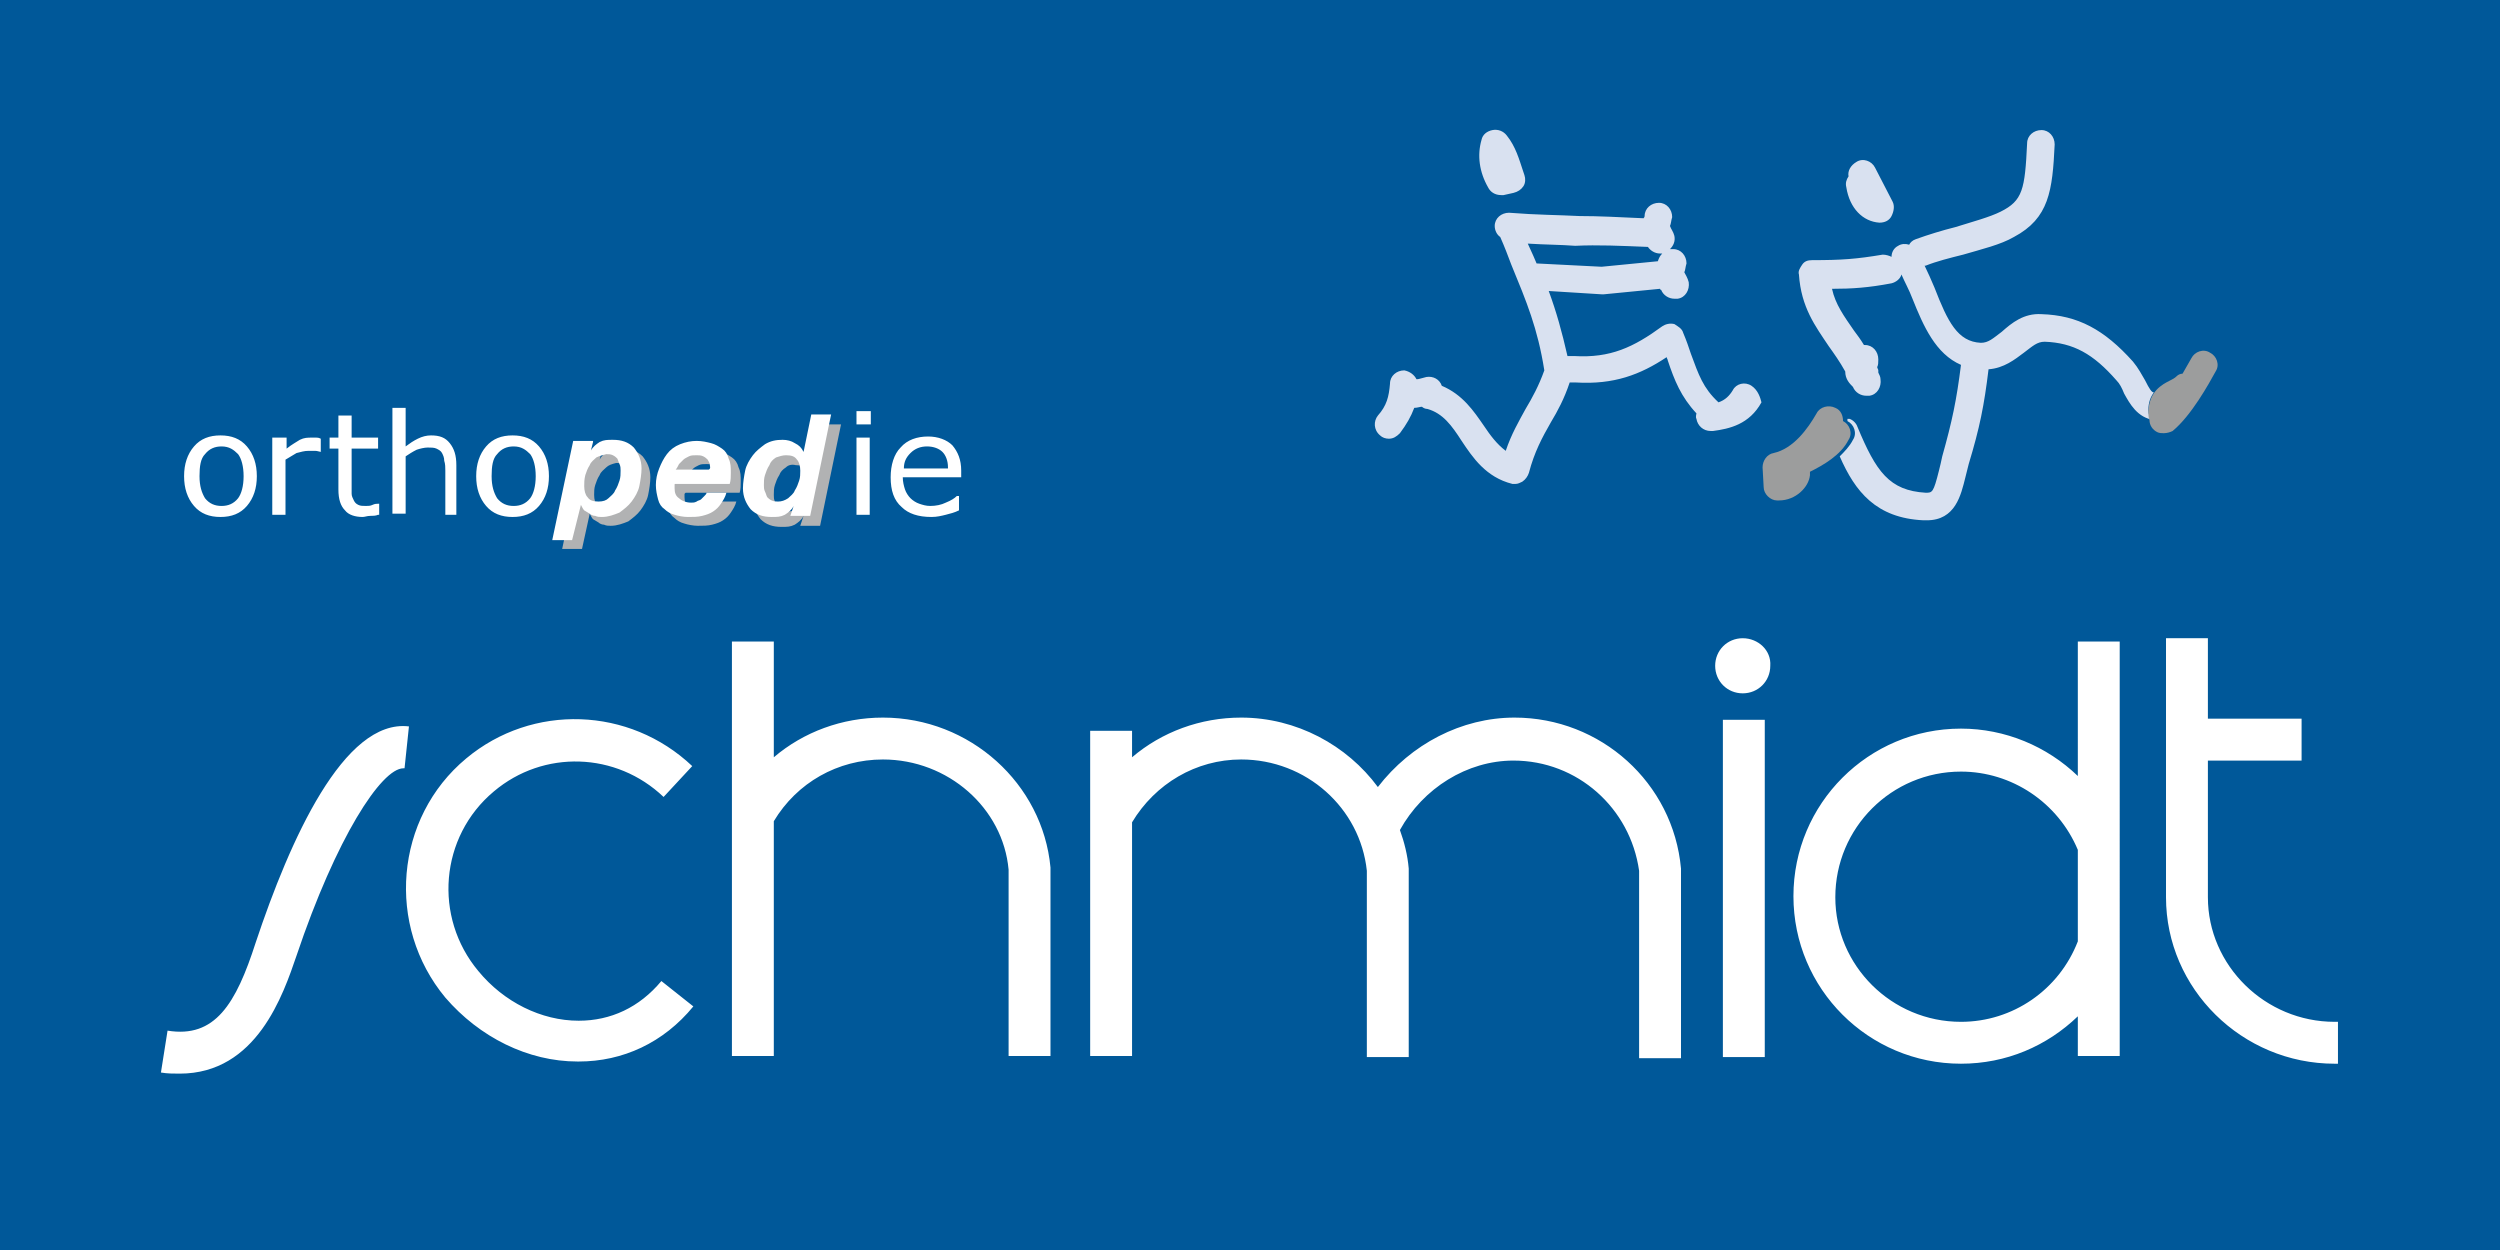
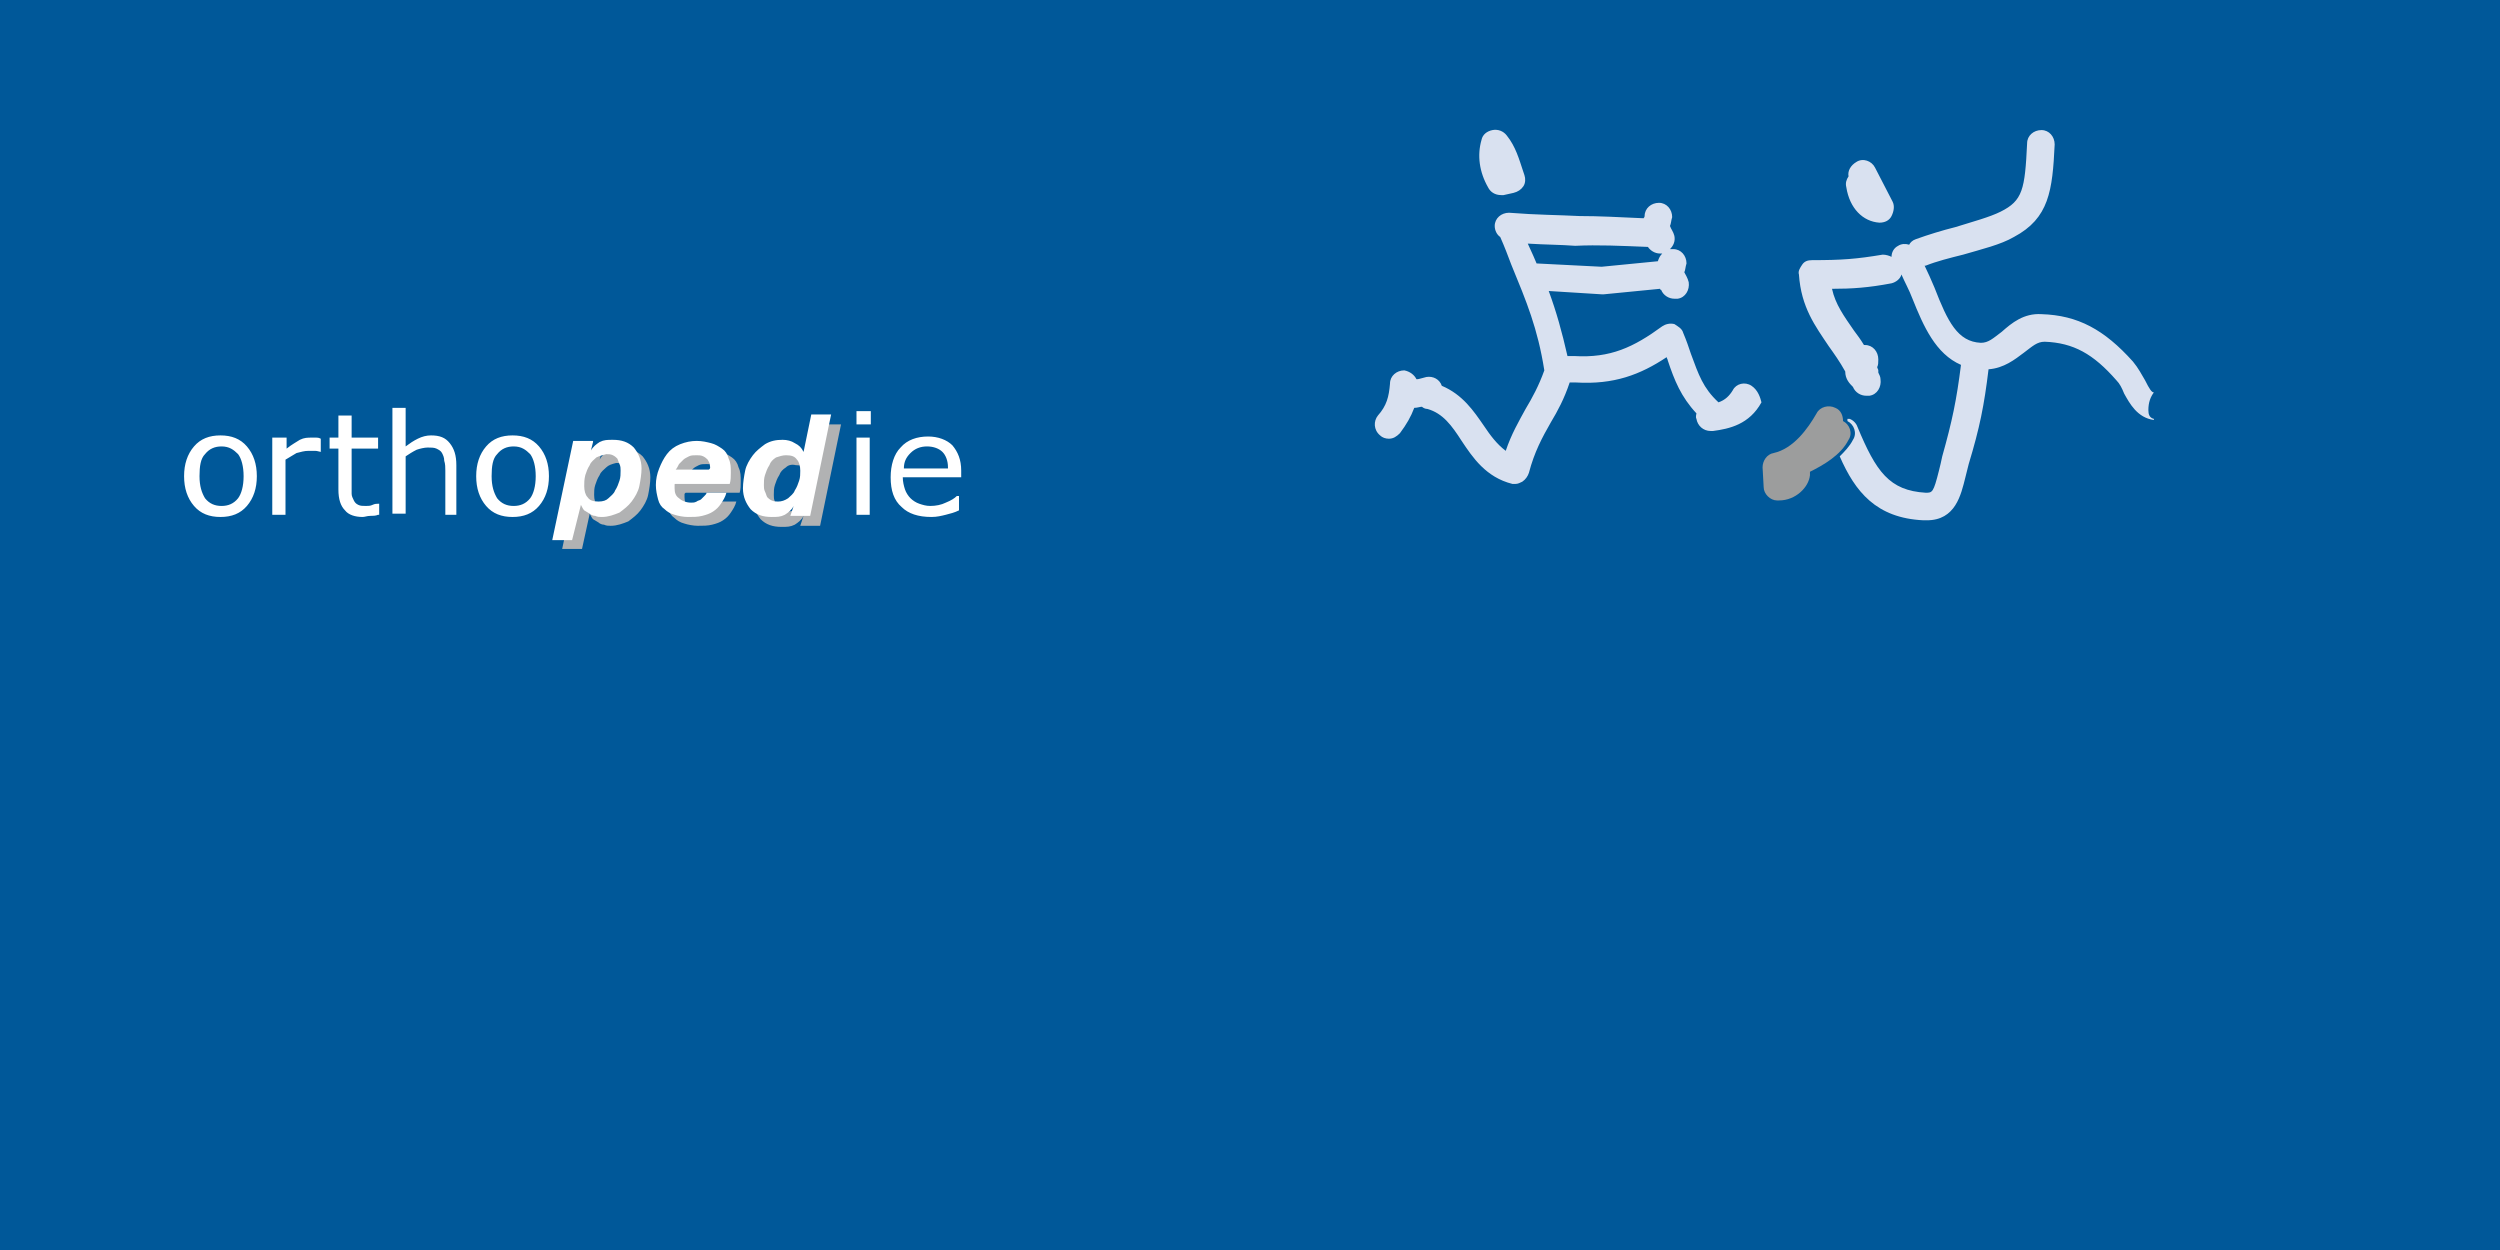
<svg xmlns="http://www.w3.org/2000/svg" version="1.1" id="Ebene_1" x="0px" y="0px" viewBox="0 0 226.8 113.4" style="enable-background:new 0 0 226.8 113.4;" xml:space="preserve">
  <style type="text/css">
	.st0{fill:#005899;}
	.st1{fill:#FFFFFF;}
	.st2{fill:#D9E1F0;}
	.st3{fill:#9C9D9D;}
	.st4{fill:#B1B2B3;}
</style>
  <rect class="st0" width="226.8" height="113.4" />
  <g>
-     <path class="st1" d="M95.3,78.7c0,0,0,0.1,0,0.1l0,0v17h-3.8V78.9c-0.5-5.6-5.5-10-11.4-10c-4.1,0-7.8,2.1-9.9,5.6v21.3h-3.8V58.2   h3.8v10.5c2.7-2.3,6.2-3.6,9.9-3.6C88,65.1,94.6,71.1,95.3,78.7L95.3,78.7L95.3,78.7 M177.9,92.7c4.7,0,8.9-2.9,10.6-7.3v-8.3   c-1.8-4.3-6-7.1-10.6-7.1c-6.3,0-11.4,5.1-11.4,11.4C166.5,87.6,171.6,92.7,177.9,92.7 M192.3,86C192.3,86.1,192.3,86.1,192.3,86   l0,9.8h-3.8v-3.6c-2.8,2.7-6.5,4.3-10.6,4.3c-8.4,0-15.2-6.8-15.2-15.2c0-8.4,6.8-15.2,15.2-15.2c4,0,7.8,1.6,10.6,4.3V58.2h3.8   L192.3,86L192.3,86z M23.2,85.5c-1.8,5.6-3.7,8.7-8,8l-0.6,3.8c0.6,0.1,1.1,0.1,1.7,0.1c7,0,9.4-7.2,10.6-10.7   c3.6-10.7,7.7-17,9.7-17c0,0,0.1,0,0.1,0l0.4-3.8C31.2,65.2,26.3,76.2,23.2,85.5 M52.5,92.6L52.5,92.6c-3.4,0-6.8-1.7-9.1-4.5   c-4.1-4.9-3.5-12.2,1.4-16.3c4.5-3.8,11.1-3.6,15.4,0.5l2.6-2.8c-5.7-5.4-14.5-5.7-20.5-0.7c-6.5,5.4-7.3,15.2-1.9,21.7   c3.1,3.6,7.5,5.8,12,5.8h0.1c4,0,7.7-1.7,10.4-5L60,89C58,91.4,55.4,92.6,52.5,92.6 M156.3,95.9h3.8V65.3h-3.8V95.9z M158.1,57.9   c-1.4,0-2.5,1.1-2.5,2.5c0,1.4,1.1,2.5,2.5,2.5c1.4,0,2.5-1.1,2.5-2.5C160.7,59,159.5,57.9,158.1,57.9 M137.4,65.1   c-4.8,0-9.4,2.4-12.4,6.3c-2.8-3.8-7.4-6.3-12.4-6.3c-3.7,0-7.2,1.3-9.9,3.6v-2.4h-3.8v29.5h3.8V74.6c2.1-3.5,5.8-5.7,9.9-5.7   c5.9,0,10.8,4.4,11.4,10.1v16.9h3.8v-17l0,0c0,0,0,0,0,0v-0.1h0c-0.1-1.2-0.4-2.4-0.8-3.5l0,0c2.1-3.8,6.1-6.3,10.3-6.3   c5.8,0,10.6,4.3,11.4,10v17h3.8V78.8l0,0C151.8,71,145.2,65.1,137.4,65.1 M212.1,92.7l-0.3,0c-6.3,0-11.5-5.1-11.5-11.3   c0-0.2,0-0.4,0-0.6c0-0.1,0-0.3,0-0.4l0,0V69h8.5v-3.8h-8.5v-7.3h-3.8v22.8h0c0,0.1,0,0.2,0,0.3c0,0.1,0,0.2,0,0.4   c0,8.3,6.9,15.1,15.3,15.1l0.3,0L212.1,92.7z" />
    <g>
      <path class="st2" d="M135,17c-0.8-1.4-1-2.9-0.6-4.3c0.1-0.5,0.5-0.8,1-0.9c0.5-0.1,1,0.1,1.3,0.5c0.8,1,1.1,2.1,1.5,3.3l0.1,0.3    c0.1,0.3,0.1,0.7-0.1,1c-0.2,0.3-0.5,0.5-0.9,0.6l-0.9,0.2c-0.1,0-0.2,0-0.2,0C135.6,17.7,135.2,17.4,135,17 M149.5,22.4    C149.5,22.4,149.5,22.4,149.5,22.4c0.2,0.3,0.6,0.6,1.1,0.6c0.1,0,0.1,0,0.2,0c-0.2,0.2-0.3,0.4-0.4,0.7l-5.1,0.5l-5.9-0.3    c-0.1-0.2-0.2-0.5-0.3-0.7c-0.2-0.4-0.3-0.7-0.5-1.1c1.6,0.1,3,0.1,4.3,0.2C145,22.2,147,22.3,149.5,22.4 M158.9,35    c-0.6-0.4-1.4-0.2-1.7,0.4c-0.3,0.5-0.7,0.9-1.3,1.1c0,0,0,0,0,0c-1.4-1.3-1.8-2.5-2.5-4.4c-0.2-0.6-0.4-1.2-0.7-1.9    c-0.1-0.4-0.5-0.6-0.8-0.8c-0.4-0.1-0.8,0-1.1,0.2c-2.6,1.9-4.7,2.9-8,2.7l-0.6,0c-0.5-2.2-1-4-1.7-5.9l4.8,0.3c0,0,0,0,0.1,0    c0,0,0.1,0,0.1,0l5.1-0.5c0,0.1,0.1,0.1,0.1,0.1c0.2,0.5,0.7,0.8,1.2,0.8c0.1,0,0.2,0,0.3,0c0.7-0.1,1.1-0.8,1-1.5    c-0.1-0.4-0.3-0.7-0.4-0.9c0.1-0.2,0.1-0.5,0.2-0.8c0-0.7-0.5-1.3-1.2-1.3c-0.1,0-0.2,0-0.3,0c0.3-0.3,0.5-0.7,0.4-1.2    c-0.1-0.4-0.3-0.6-0.4-0.9c0.1-0.2,0.1-0.5,0.2-0.8c0-0.7-0.5-1.3-1.2-1.3c-0.7,0-1.3,0.5-1.3,1.2c0,0,0,0.1-0.1,0.2    c-2.2-0.1-4-0.2-5.8-0.2c-1.9-0.1-3.9-0.1-6.4-0.3c-0.7,0-1.3,0.5-1.3,1.2c0,0.4,0.2,0.8,0.5,1c0.4,0.9,0.7,1.7,1,2.5    c1.4,3.4,2.4,5.8,3,9.6c-0.5,1.4-1.1,2.5-1.7,3.5c-0.6,1.1-1.3,2.3-1.8,3.8c-0.8-0.6-1.4-1.4-2-2.3c-0.9-1.3-1.9-2.8-3.8-3.6    c-0.2-0.6-0.8-0.9-1.4-0.8c-0.4,0.1-0.7,0.2-0.8,0.2c0,0-0.1,0-0.1,0c-0.2-0.4-0.6-0.7-1.1-0.8c-0.7,0-1.3,0.5-1.3,1.2    c-0.1,1.2-0.3,2-1.1,2.9c-0.4,0.5-0.4,1.3,0.2,1.8c0.2,0.2,0.5,0.3,0.8,0.3c0.4,0,0.7-0.2,1-0.5c0.6-0.8,1-1.5,1.3-2.3    c0.3,0,0.5-0.1,0.7-0.1c0.1,0.1,0.3,0.2,0.5,0.2c1.4,0.4,2.2,1.5,3.1,2.9c1,1.5,2.2,3.3,4.6,3.9c0.1,0,0.2,0,0.3,0    c0.2,0,0.4-0.1,0.6-0.2c0.3-0.2,0.5-0.5,0.6-0.8c0.5-1.9,1.2-3.2,2-4.6c0.6-1,1.2-2.1,1.7-3.6l0.6,0c3.4,0.2,5.8-0.7,8.2-2.3    c0,0.1,0.1,0.2,0.1,0.3c0.6,1.8,1.2,3.3,2.6,4.8c0,0.1-0.1,0.3,0,0.5c0.1,0.6,0.6,1.1,1.3,1.1c0.1,0,0.1,0,0.2,0    c1.5-0.2,3.3-0.6,4.4-2.6C159.7,36.1,159.5,35.4,158.9,35 M194.9,37.2c0-0.7,0.2-1.2,0.5-1.6c-0.2,0-0.4-0.3-0.8-1.1    c-0.3-0.5-0.6-1.1-1.1-1.7c-2.6-2.9-5-4.2-8.3-4.3c-1.6-0.1-2.7,0.8-3.6,1.6c-0.8,0.6-1.2,1-1.9,1c-2.1-0.1-3-1.9-4.2-5    c-0.3-0.7-0.6-1.4-0.9-2c0,0,0.1,0,0.1,0c1-0.4,2.2-0.7,3.4-1c1.7-0.5,3.4-0.9,4.6-1.6c3.2-1.7,3.5-4.2,3.7-8.4    c0-0.7-0.5-1.3-1.2-1.3c-0.7,0-1.3,0.5-1.3,1.2c-0.2,4.2-0.4,5.2-2.4,6.2c-1,0.5-2.5,0.9-4.1,1.4c-1.2,0.3-2.5,0.7-3.6,1.1    c-0.3,0.1-0.5,0.3-0.6,0.5c-0.3-0.1-0.7-0.1-1,0.1c-0.4,0.2-0.6,0.6-0.6,1c-0.2-0.1-0.5-0.2-0.8-0.2c-2.4,0.4-3.7,0.5-6.4,0.5    c-0.4,0-0.7,0.1-0.9,0.4c-0.2,0.3-0.4,0.6-0.3,0.9c0.2,3,1.5,4.7,2.7,6.5c0.5,0.7,1,1.4,1.5,2.3c0,0.7,0.4,1.1,0.7,1.4    c0.2,0.5,0.7,0.8,1.2,0.8c0.1,0,0.2,0,0.3,0c0.7-0.1,1.1-0.8,1-1.5c0-0.2-0.1-0.4-0.2-0.6c0-0.1,0-0.1,0-0.2    c0-0.1-0.1-0.2-0.1-0.3c0.1-0.2,0.1-0.4,0.1-0.7c0-0.7-0.5-1.3-1.2-1.3c0,0,0,0-0.1,0c-0.3-0.5-0.6-0.9-0.9-1.3    c-0.9-1.3-1.7-2.4-2-3.8c1.8,0,3.3-0.1,5.4-0.5c0.4-0.1,0.8-0.4,0.9-0.8c0.3,0.7,0.7,1.4,1,2.2c1,2.5,2.1,5,4.4,6    c-0.4,3.2-0.8,5.1-1.7,8.3c-0.1,0.5-0.2,0.9-0.3,1.3c-0.5,2-0.6,2-1.2,2c-3.3-0.2-4.5-1.9-6.2-6c-0.1-0.3-0.4-0.6-0.7-0.7    c-0.1,0-0.1,0-0.2,0c0,0.1,0,0.1,0,0.2l0,0c0.6,0.3,0.9,1.1,0.5,1.7c-0.3,0.6-0.8,1.1-1.2,1.5c1.4,3.2,3.3,5.6,7.6,5.8    c0.1,0,0.2,0,0.3,0c2.6,0,3.1-2.3,3.5-3.9c0.1-0.4,0.2-0.8,0.3-1.2c1-3.3,1.4-5.3,1.8-8.6c1.4-0.1,2.4-0.9,3.2-1.5    c0.8-0.6,1.2-1,1.9-1c2.6,0.1,4.4,1.1,6.5,3.5c0.3,0.3,0.5,0.7,0.7,1.2c0.5,0.9,1.2,2.2,2.7,2.4c0,0,0,0,0-0.1    C195,37.9,194.9,37.6,194.9,37.2 M170.5,20.2C170.6,20.2,170.6,20.2,170.5,20.2c0.5,0,0.9-0.2,1.1-0.6c0.2-0.4,0.3-0.9,0.1-1.3    l-1.6-3.1c-0.3-0.6-1.1-0.9-1.7-0.5c-0.5,0.3-0.8,0.8-0.7,1.3c-0.2,0.3-0.3,0.6-0.2,1C167.8,18.9,169,20.1,170.5,20.2" />
      <g>
        <path class="st3" d="M161.4,45.4c-0.1,0-0.1,0-0.2,0c-0.6,0-1.2-0.6-1.2-1.2l-0.1-1.8c0-0.6,0.4-1.2,1-1.3     c1.8-0.4,3.1-2.2,3.9-3.6c0.3-0.6,1.1-0.8,1.7-0.5c0.5,0.2,0.7,0.7,0.7,1.2l0,0c0.6,0.3,0.9,1.1,0.5,1.7     c-0.7,1.4-2.3,2.3-3.5,2.9c0,0.1,0,0.2,0,0.3C164.1,44.2,162.9,45.4,161.4,45.4" />
-         <path class="st3" d="M196.3,39.3c-0.2,0-0.4,0-0.6-0.1c-0.4-0.2-0.7-0.6-0.7-1.1c-0.1-0.2-0.1-0.5-0.1-0.8c0.1-1.8,1.2-2.4,2-2.8     c0.2-0.1,0.4-0.2,0.6-0.4c0.1-0.1,0.3-0.2,0.5-0.2c0.3-0.5,0.5-0.9,0.8-1.4c0.3-0.6,1.1-0.9,1.7-0.5c0.6,0.3,0.9,1.1,0.5,1.7     c-0.6,1.1-2.2,4-3.9,5.4C196.9,39.2,196.6,39.3,196.3,39.3" />
      </g>
    </g>
    <g>
      <path class="st4" d="M55,42.4c-0.2,0.2-0.5,0.4-0.6,0.7c-0.2,0.3-0.3,0.6-0.4,0.9c-0.1,0.3-0.1,0.6-0.1,0.9c0,0.4,0.1,0.8,0.3,1    c0.2,0.3,0.5,0.4,1,0.4c0.4,0,0.7-0.1,0.9-0.3c0.2-0.2,0.5-0.4,0.6-0.7c0.2-0.3,0.3-0.6,0.4-0.9c0.1-0.3,0.1-0.6,0.1-0.9    c0-0.2,0-0.4-0.1-0.6c-0.1-0.2-0.1-0.3-0.2-0.5c-0.1-0.1-0.2-0.2-0.4-0.3c-0.2-0.1-0.4-0.1-0.6-0.1C55.5,42.1,55.2,42.2,55,42.4     M54.6,40.9l-0.2,0.8l0,0c0.2-0.4,0.5-0.6,0.8-0.8c0.4-0.2,0.7-0.2,1.2-0.2c0.8,0,1.4,0.2,1.9,0.7c0.4,0.5,0.7,1.1,0.7,1.9    c0,0.5-0.1,1.1-0.2,1.6c-0.1,0.5-0.4,1-0.7,1.4c-0.3,0.4-0.7,0.7-1.1,1c-0.5,0.2-1,0.4-1.6,0.4c-0.2,0-0.4,0-0.6-0.1    c-0.2,0-0.4-0.1-0.5-0.2c-0.2-0.1-0.3-0.2-0.5-0.3c-0.1-0.1-0.2-0.3-0.3-0.5h0l-0.7,3.2H51l1.9-9H54.6z M65.3,43    c0-0.2-0.1-0.3-0.2-0.5c-0.1-0.1-0.2-0.2-0.4-0.3c-0.2-0.1-0.4-0.1-0.6-0.1c-0.3,0-0.5,0-0.7,0.1c-0.2,0.1-0.4,0.2-0.5,0.3    c-0.1,0.1-0.3,0.3-0.4,0.4c-0.1,0.2-0.2,0.3-0.2,0.5h3C65.3,43.4,65.3,43.2,65.3,43 M62.1,44.8v0.1v0.2c0,0.4,0.1,0.7,0.4,0.9    c0.2,0.2,0.6,0.4,1.1,0.4c0.2,0,0.3,0,0.5-0.1c0.1-0.1,0.3-0.1,0.4-0.2c0.1-0.1,0.2-0.2,0.3-0.3c0.1-0.1,0.2-0.2,0.2-0.3h1.8    c-0.1,0.4-0.3,0.7-0.5,1c-0.2,0.3-0.4,0.5-0.7,0.7c-0.3,0.2-0.6,0.3-1,0.4c-0.4,0.1-0.8,0.1-1.3,0.1c-0.4,0-0.9-0.1-1.2-0.2    c-0.4-0.1-0.7-0.3-0.9-0.5c-0.3-0.2-0.5-0.5-0.6-0.9c-0.1-0.4-0.2-0.8-0.2-1.3c0-0.5,0.1-1,0.3-1.5c0.2-0.5,0.4-0.9,0.7-1.3    c0.3-0.4,0.7-0.7,1.2-0.9c0.5-0.2,1-0.3,1.5-0.3c0.5,0,0.9,0.1,1.3,0.2c0.4,0.1,0.7,0.3,1,0.5c0.3,0.2,0.5,0.5,0.6,0.9    c0.2,0.4,0.2,0.8,0.2,1.3c0,0.3,0,0.7-0.1,1h-4.9C62.1,44.8,62.1,44.8,62.1,44.8 M71.3,42.4c-0.3,0.2-0.5,0.4-0.6,0.7    c-0.2,0.3-0.3,0.6-0.4,0.9c-0.1,0.3-0.1,0.6-0.1,0.9c0,0.2,0,0.4,0.1,0.6c0.1,0.2,0.1,0.3,0.2,0.5c0.1,0.1,0.2,0.2,0.4,0.3    c0.2,0.1,0.4,0.1,0.6,0.1c0.3,0,0.6-0.1,0.9-0.3c0.2-0.2,0.5-0.4,0.6-0.7c0.2-0.3,0.3-0.6,0.4-0.9c0.1-0.3,0.1-0.6,0.1-0.9    c0-0.4-0.1-0.8-0.3-1c-0.2-0.3-0.5-0.4-1-0.4C71.8,42.1,71.5,42.2,71.3,42.4 M72.9,46.8c-0.2,0.4-0.5,0.6-0.8,0.8    c-0.4,0.2-0.7,0.2-1.2,0.2c-0.8,0-1.4-0.2-1.9-0.7c-0.4-0.5-0.7-1.1-0.7-1.9c0-0.5,0.1-1.1,0.2-1.6c0.1-0.5,0.4-1,0.7-1.4    c0.3-0.4,0.7-0.7,1.1-1c0.5-0.3,1-0.4,1.6-0.4c0.4,0,0.8,0.1,1.1,0.3c0.4,0.2,0.6,0.4,0.8,0.8h0l0.7-3.4h1.8l-1.9,9.2h-1.8    L72.9,46.8L72.9,46.8z" />
      <path class="st1" d="M22.1,43.2c0-0.9-0.2-1.6-0.5-2c-0.4-0.4-0.8-0.7-1.5-0.7c-0.6,0-1.1,0.2-1.5,0.7c-0.4,0.4-0.5,1.1-0.5,2    c0,0.9,0.2,1.5,0.5,2c0.4,0.5,0.9,0.7,1.5,0.7c0.6,0,1.1-0.2,1.5-0.7C21.9,44.8,22.1,44.1,22.1,43.2 M23.3,43.2    c0,1.1-0.3,2-0.9,2.7c-0.6,0.7-1.4,1-2.4,1c-1,0-1.8-0.3-2.4-1c-0.6-0.7-0.9-1.6-0.9-2.7c0-1.1,0.3-2,0.9-2.7c0.6-0.7,1.4-1,2.4-1    c1,0,1.8,0.3,2.4,1C23,41.2,23.3,42.1,23.3,43.2 M29.2,41L29.2,41c-0.2,0-0.4-0.1-0.6-0.1c-0.2,0-0.4,0-0.6,0    c-0.4,0-0.7,0.1-1.1,0.2c-0.3,0.2-0.7,0.4-1,0.6v5h-1.2v-7H26v1c0.5-0.4,0.9-0.6,1.2-0.8c0.4-0.2,0.7-0.2,1.1-0.2    c0.2,0,0.4,0,0.4,0c0.1,0,0.2,0,0.4,0.1V41z M34.3,46.7c-0.2,0.1-0.5,0.1-0.7,0.1c-0.3,0-0.5,0.1-0.7,0.1c-0.7,0-1.3-0.2-1.6-0.6    c-0.4-0.4-0.6-1-0.6-1.9v-3.7h-0.8v-1h0.8v-2h1.2v2h2.4v1h-2.4v3.2c0,0.4,0,0.7,0,0.9c0,0.2,0.1,0.4,0.2,0.6    c0.1,0.2,0.2,0.3,0.4,0.4c0.2,0.1,0.4,0.1,0.7,0.1c0.2,0,0.4,0,0.6-0.1c0.2-0.1,0.4-0.1,0.5-0.1h0.1V46.7z M41.6,46.7h-1.2v-4    c0-0.3,0-0.6-0.1-0.9c0-0.3-0.1-0.5-0.2-0.7c-0.1-0.2-0.3-0.3-0.5-0.4c-0.2-0.1-0.5-0.1-0.8-0.1c-0.3,0-0.7,0.1-1,0.2    c-0.4,0.2-0.7,0.4-1,0.6v5.2h-1.2V37h1.2v3.5c0.4-0.3,0.7-0.5,1.1-0.7c0.4-0.2,0.8-0.3,1.2-0.3c0.8,0,1.3,0.2,1.7,0.7    c0.4,0.5,0.6,1.1,0.6,2V46.7z M48.6,43.2c0-0.9-0.2-1.6-0.5-2c-0.4-0.4-0.8-0.7-1.5-0.7c-0.6,0-1.1,0.2-1.5,0.7    c-0.4,0.4-0.5,1.1-0.5,2c0,0.9,0.2,1.5,0.5,2c0.4,0.5,0.9,0.7,1.5,0.7c0.6,0,1.1-0.2,1.5-0.7C48.4,44.8,48.6,44.1,48.6,43.2     M49.8,43.2c0,1.1-0.3,2-0.9,2.7c-0.6,0.7-1.4,1-2.4,1c-1,0-1.8-0.3-2.4-1c-0.6-0.7-0.9-1.6-0.9-2.7c0-1.1,0.3-2,0.9-2.7    c0.6-0.7,1.4-1,2.4-1c1,0,1.8,0.3,2.4,1C49.5,41.2,49.8,42.1,49.8,43.2 M54.1,41.5c-0.2,0.2-0.5,0.4-0.6,0.7    c-0.2,0.3-0.3,0.6-0.4,0.9C53,43.5,53,43.8,53,44.1c0,0.4,0.1,0.8,0.3,1c0.2,0.3,0.5,0.4,1,0.4c0.4,0,0.7-0.1,0.9-0.3    c0.2-0.2,0.5-0.4,0.6-0.7c0.2-0.3,0.3-0.6,0.4-0.9c0.1-0.3,0.1-0.6,0.1-0.9c0-0.2,0-0.4-0.1-0.6c-0.1-0.2-0.1-0.3-0.2-0.5    c-0.1-0.1-0.2-0.2-0.4-0.3c-0.2-0.1-0.4-0.1-0.6-0.1C54.6,41.3,54.3,41.4,54.1,41.5 M53.8,40.1l-0.2,0.8l0,0    c0.2-0.4,0.5-0.6,0.8-0.8c0.4-0.2,0.7-0.2,1.2-0.2c0.8,0,1.4,0.2,1.9,0.7c0.4,0.5,0.7,1.1,0.7,1.9c0,0.5-0.1,1.1-0.2,1.6    c-0.1,0.5-0.4,1-0.7,1.4c-0.3,0.4-0.7,0.7-1.1,1c-0.5,0.2-1,0.4-1.6,0.4c-0.2,0-0.4,0-0.6-0.1c-0.2,0-0.4-0.1-0.5-0.2    c-0.2-0.1-0.3-0.2-0.5-0.3c-0.1-0.1-0.2-0.3-0.3-0.5h0L51.9,49h-1.8l1.9-9H53.8z M64.4,42.2c0-0.2-0.1-0.3-0.2-0.5    c-0.1-0.1-0.2-0.2-0.4-0.3c-0.2-0.1-0.4-0.1-0.6-0.1c-0.3,0-0.5,0-0.7,0.1c-0.2,0.1-0.4,0.2-0.5,0.3c-0.1,0.1-0.3,0.3-0.4,0.4    c-0.1,0.2-0.2,0.4-0.3,0.5h3C64.5,42.5,64.4,42.3,64.4,42.2 M61.2,44v0.1v0.2c0,0.4,0.1,0.7,0.4,0.9c0.2,0.2,0.6,0.4,1.1,0.4    c0.2,0,0.3,0,0.5-0.1c0.1-0.1,0.3-0.1,0.4-0.2c0.1-0.1,0.2-0.2,0.3-0.3c0.1-0.1,0.2-0.2,0.2-0.3h1.8c-0.1,0.4-0.3,0.7-0.5,1    c-0.2,0.3-0.4,0.5-0.7,0.7c-0.3,0.2-0.6,0.3-1,0.4c-0.4,0.1-0.8,0.1-1.3,0.1c-0.4,0-0.9-0.1-1.2-0.2c-0.4-0.1-0.7-0.3-0.9-0.5    c-0.3-0.2-0.5-0.5-0.6-0.9c-0.1-0.4-0.2-0.8-0.2-1.3c0-0.5,0.1-1,0.3-1.5c0.2-0.5,0.4-0.9,0.7-1.3c0.3-0.4,0.7-0.7,1.2-0.9    c0.5-0.2,1-0.3,1.5-0.3c0.5,0,0.9,0.1,1.3,0.2c0.4,0.1,0.7,0.3,1,0.5c0.3,0.2,0.5,0.5,0.6,0.9c0.2,0.4,0.2,0.8,0.2,1.3    c0,0.3,0,0.7-0.1,1h-4.9C61.2,43.9,61.2,43.9,61.2,44 M70.4,41.5c-0.3,0.2-0.5,0.4-0.6,0.7c-0.2,0.3-0.3,0.6-0.4,0.9    c-0.1,0.3-0.1,0.6-0.1,0.9c0,0.2,0,0.4,0.1,0.6c0.1,0.2,0.1,0.3,0.2,0.5c0.1,0.1,0.2,0.2,0.4,0.3c0.2,0.1,0.4,0.1,0.6,0.1    c0.3,0,0.6-0.1,0.9-0.3c0.2-0.2,0.5-0.4,0.6-0.7c0.2-0.3,0.3-0.6,0.4-0.9c0.1-0.3,0.1-0.6,0.1-0.9c0-0.4-0.1-0.8-0.3-1    c-0.2-0.3-0.5-0.4-1-0.4C71,41.3,70.7,41.4,70.4,41.5 M72,45.9c-0.2,0.4-0.5,0.6-0.8,0.8c-0.4,0.2-0.7,0.2-1.2,0.2    c-0.8,0-1.4-0.2-1.9-0.7c-0.4-0.5-0.7-1.1-0.7-1.9c0-0.5,0.1-1.1,0.2-1.6c0.1-0.5,0.4-1,0.7-1.4c0.3-0.4,0.7-0.7,1.1-1    c0.5-0.3,1-0.4,1.6-0.4c0.4,0,0.8,0.1,1.1,0.3c0.4,0.2,0.6,0.4,0.8,0.8h0l0.7-3.4h1.8l-1.9,9.2h-1.8L72,45.9L72,45.9z M78.9,46.7    h-1.2v-7h1.2V46.7z M79,38.5h-1.3v-1.2H79V38.5z M86,42.4c0-0.6-0.2-1.1-0.5-1.4c-0.3-0.3-0.8-0.5-1.4-0.5c-0.6,0-1.1,0.2-1.5,0.6    c-0.4,0.4-0.6,0.8-0.6,1.4H86z M87.1,43.3h-5.2c0,0.4,0.1,0.8,0.2,1.1c0.1,0.3,0.3,0.6,0.5,0.8c0.2,0.2,0.5,0.4,0.8,0.5    c0.3,0.1,0.6,0.2,1,0.2c0.5,0,1-0.1,1.4-0.3c0.5-0.2,0.8-0.4,1-0.6H87v1.3c-0.4,0.2-0.8,0.3-1.2,0.4c-0.4,0.1-0.8,0.2-1.3,0.2    c-1.2,0-2.1-0.3-2.7-0.9c-0.7-0.6-1-1.5-1-2.7c0-1.1,0.3-2.1,0.9-2.7c0.6-0.7,1.5-1,2.5-1c0.9,0,1.7,0.3,2.2,0.8    c0.5,0.6,0.8,1.3,0.8,2.3V43.3z" />
    </g>
  </g>
</svg>